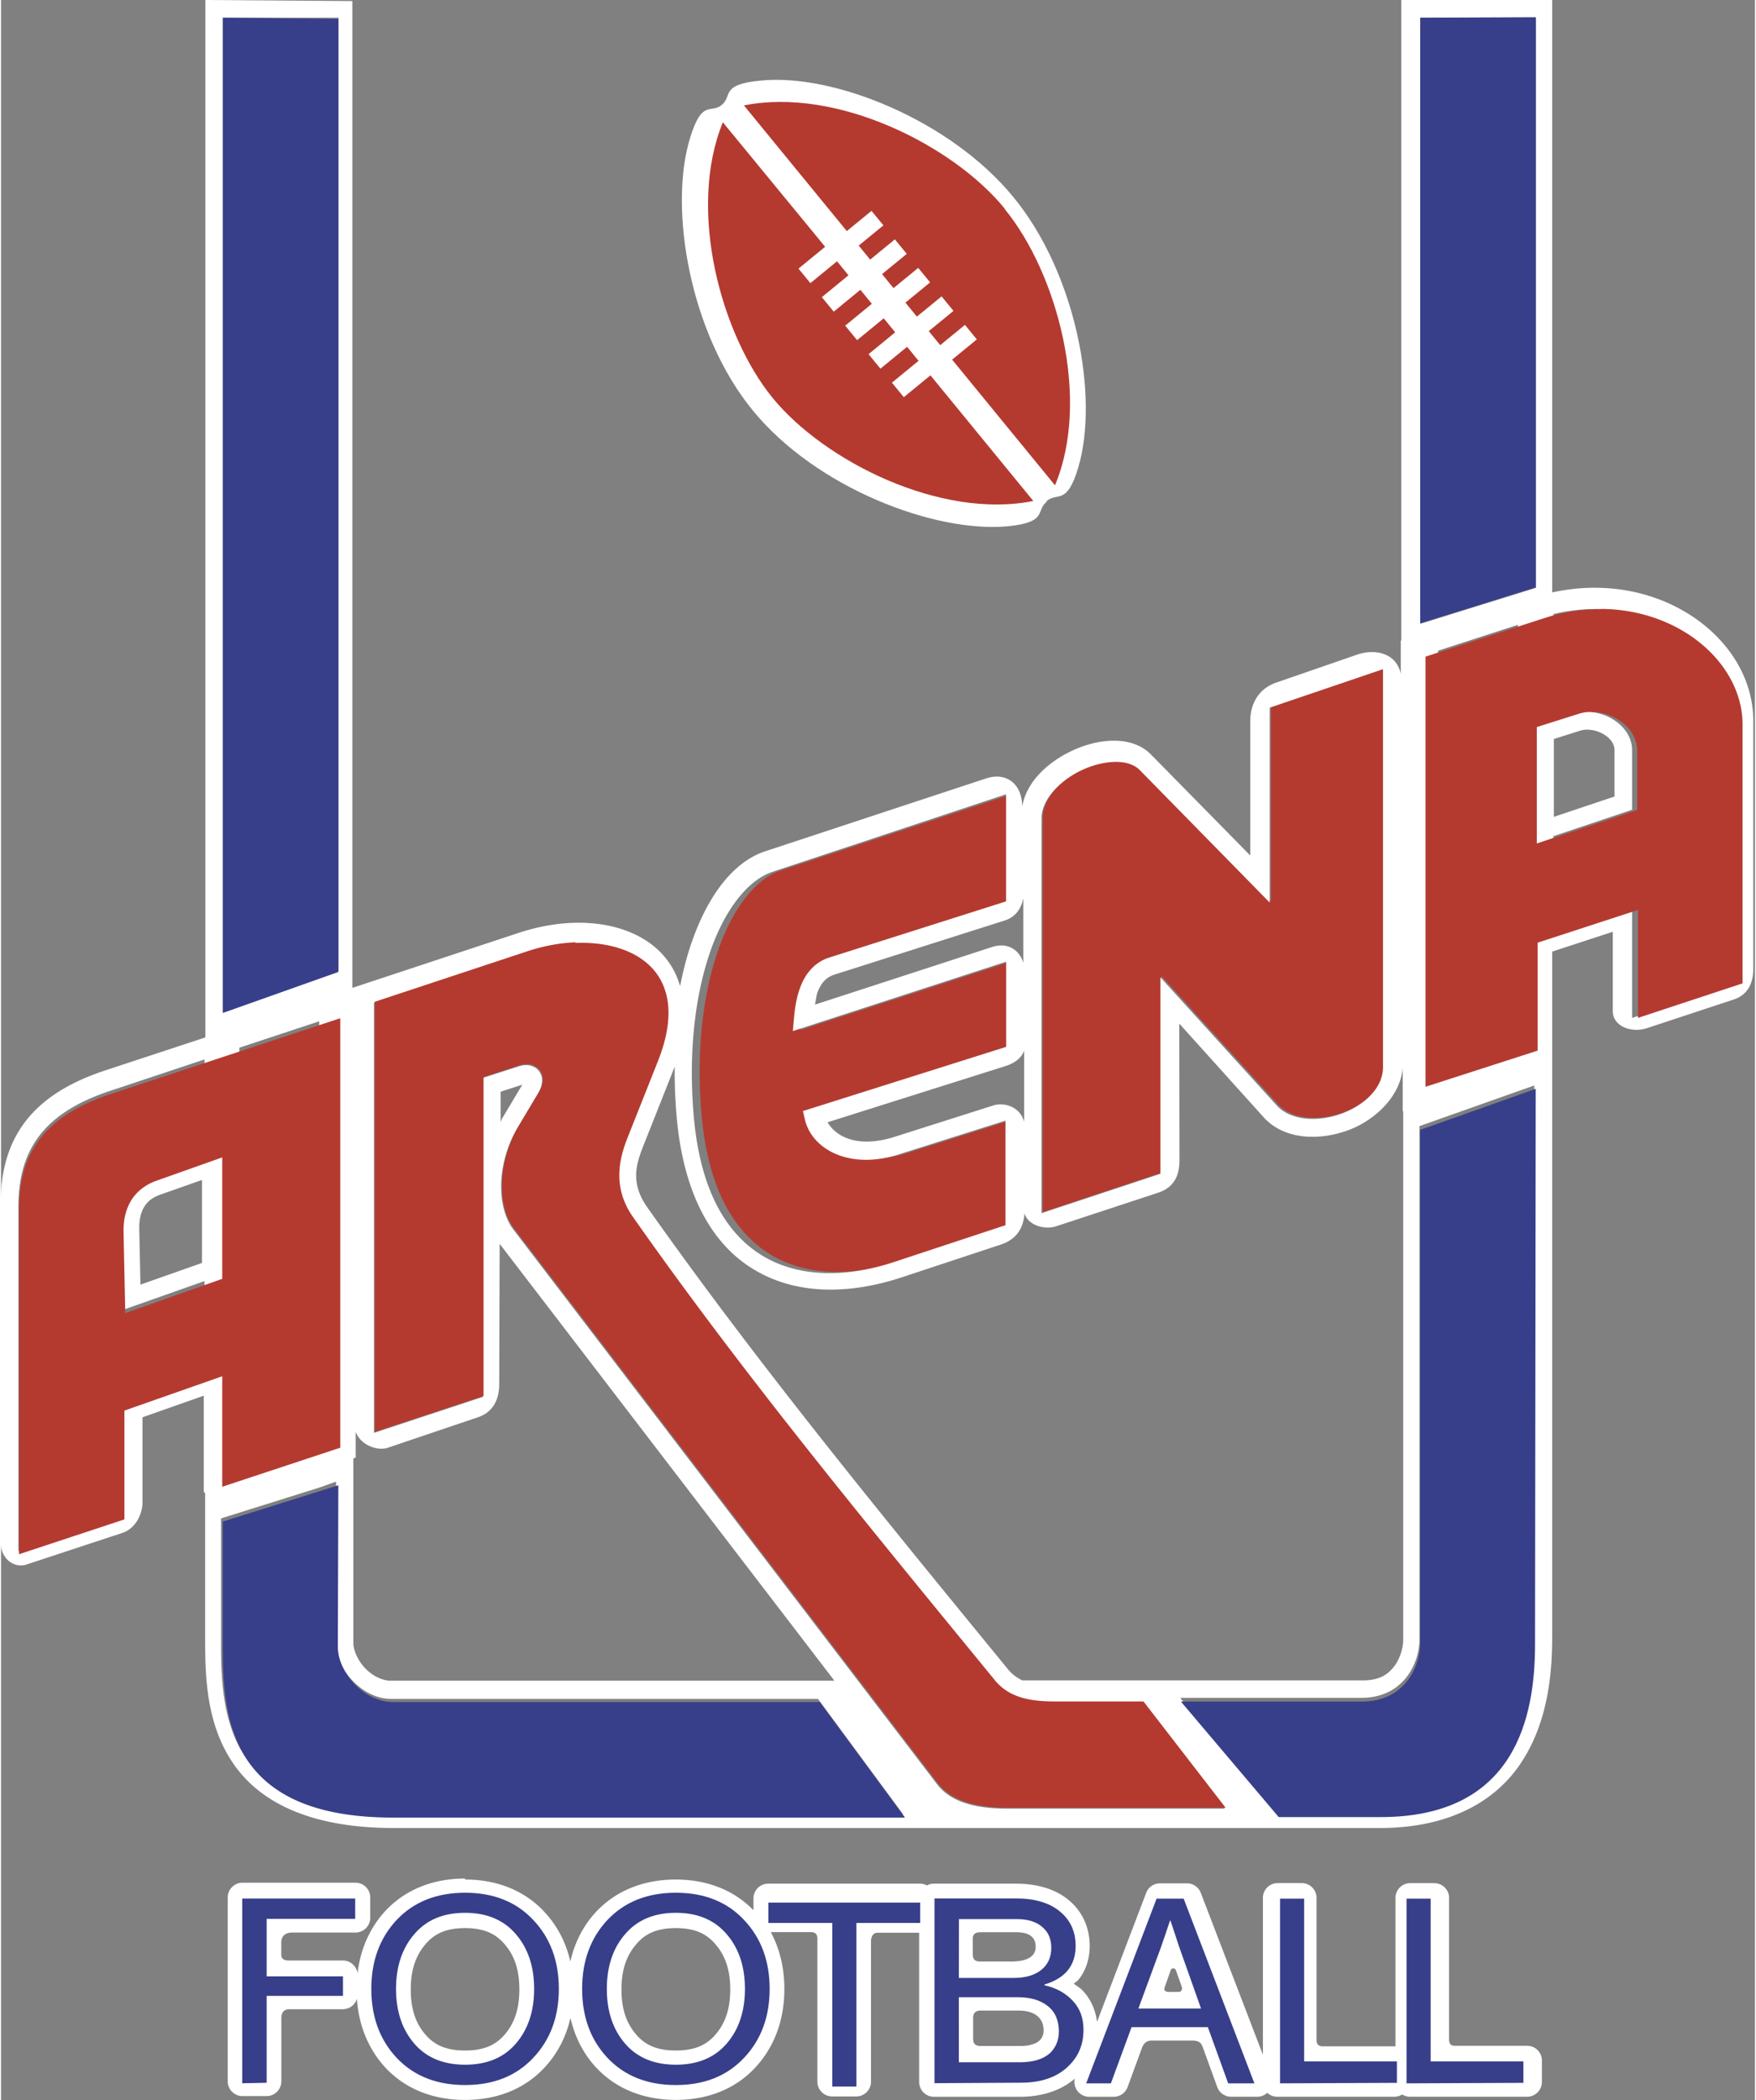
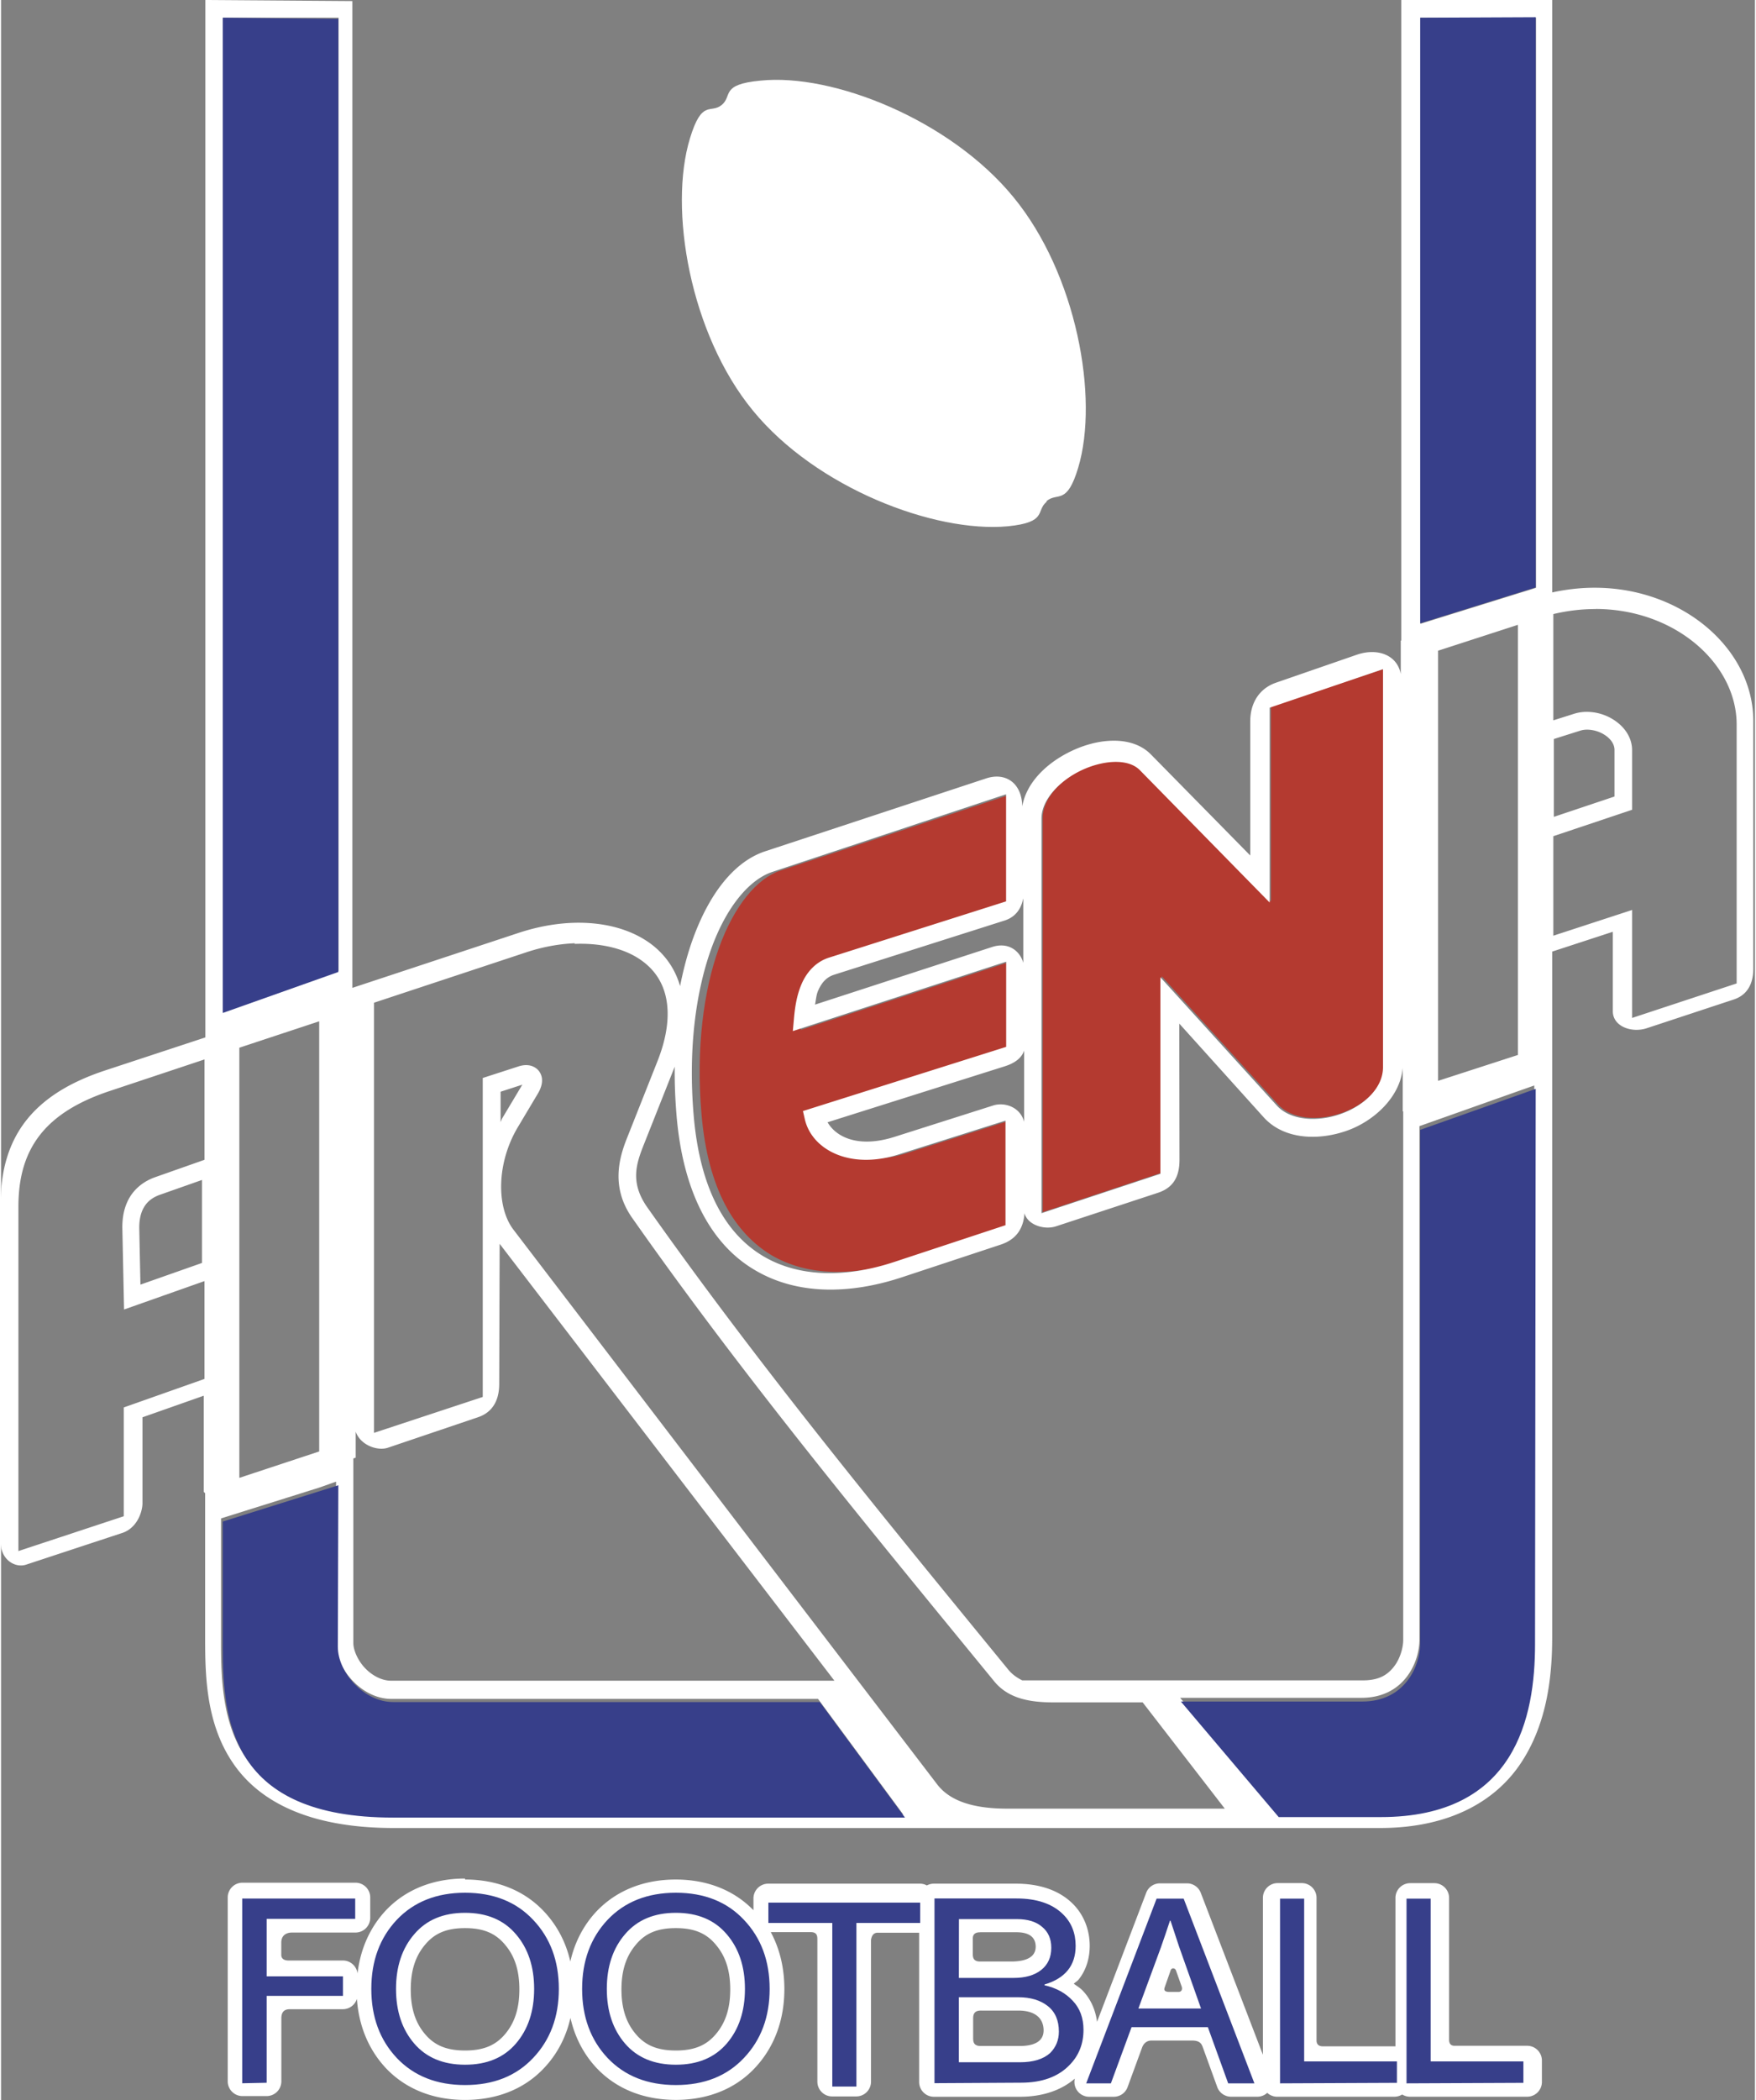
<svg xmlns="http://www.w3.org/2000/svg" width="787" height="941" version="1.1" viewBox="0 0 208 249" xml:space="preserve">
  <rect x="0" y="0" width="208" height="249" fill="#808080" stroke="none" />
  <title>P-0819</title>
  <path d="M55.03 222.725c-3.74 0-7 1.27-9.37 3.75a1.75 1.75 0 0 0-.006.008c-1.91 2.04-3.04 4.6-3.38 7.5a1.748 1.748 0 0 0-1.74-1.54h-6.46c-.428 0-.842-.165-.842-.664v-1.45c0-.85.563-1.2 1.29-1.2h7.51a1.75 1.75 0 0 0 1.75-1.75v-2.41a1.75 1.75 0 0 0-1.75-1.75h-13.4a1.75 1.75 0 0 0-1.75 1.75v21.8c0 .966.783 1.75 1.75 1.75h2.86a1.75 1.75 0 0 0 1.75-1.75v-7.46c0-.774.349-1.09 1.01-1.09h6.28c.784 0 1.45-.516 1.67-1.23.224 3.2 1.38 6.02 3.45 8.23a1.75 1.75 0 0 0 .006.006c2.37 2.49 5.63 3.75 9.37 3.75 3.73 0 6.99-1.26 9.34-3.75 1.59-1.67 2.64-3.7 3.16-5.98.511 2.27 1.55 4.3 3.12 5.97a1.75 1.75 0 0 0 .008.006c2.37 2.49 5.63 3.75 9.37 3.75 3.73 0 6.99-1.26 9.34-3.75 2.34-2.47 3.53-5.72 3.53-9.39 0-2.48-.542-4.76-1.61-6.75h4.74c.777 0 .785.497.785.929v16.8c0 .966.784 1.75 1.75 1.75h2.86a1.75 1.75 0 0 0 1.75-1.75v-16.8c.08-.53.31-.88.85-.86h4.86v17.7c0 .966.783 1.75 1.75 1.75h10.2c2.55 0 4.82-.694 6.51-2.15a1.75 1.75 0 0 0 1.7 2.15h2.92c.734 0 1.39-.458 1.64-1.15l1.72-4.69c.196-.534.603-.825 1.1-.825h4.82c1.05 0 1.16.487 1.33.939l1.66 4.57c.25.692.909 1.15 1.64 1.15h3.11c.466 0 .876-.179 1.18-.461.31.286.725.461 1.18.461h13.9c.339 0 .654-.098.922-.265.268.167.583.265.922.265h13.9a1.75 1.75 0 0 0 1.75-1.75v-2.54a1.75 1.75 0 0 0-1.75-1.75h-8.62c-.427 0-.638-.252-.638-.73v-16.8a1.75 1.75 0 0 0-1.75-1.75h-2.86a1.75 1.75 0 0 0-1.75 1.75v17.6c-.031-.002-.062-.005-.094-.005h-8.52c-.304 0-.746-.092-.746-.702v-16.9a1.75 1.75 0 0 0-1.75-1.75h-2.86a1.75 1.75 0 0 0-1.75 1.75v18.6l-7.37-19.2a1.746 1.746 0 0 0-1.63-1.12h-3.21c-.725 0-1.38.447-1.63 1.12l-5.83 15.3c-.179-1.4-.744-2.7-1.7-3.7-.307-.327-.698-.552-1.06-.819.185-.176.42-.302.58-.502.888-1.1 1.31-2.52 1.31-3.99 0-1.89-.688-3.67-1.99-4.97l-.002-.002c-1.66-1.66-4.04-2.4-6.76-2.4h-9.73c-.3 0-.583.076-.83.21a1.734 1.734 0 0 0-.814-.21h-18a1.75 1.75 0 0 0-1.75 1.75v1.4c-2.34-2.41-5.55-3.64-9.22-3.64-3.74 0-7 1.27-9.37 3.75a1.75 1.75 0 0 0-.008.007c-1.57 1.67-2.61 3.7-3.12 5.97-.516-2.28-1.57-4.3-3.15-5.97-2.35-2.49-5.61-3.76-9.34-3.76zm0 5.88c2.2 0 3.6.622 4.7 1.92a1.75 1.75 0 0 0 .008.01c1.14 1.32 1.73 3 1.73 5.34 0 2.33-.593 4.01-1.73 5.34-1.1 1.28-2.51 1.9-4.71 1.9-2.21 0-3.61-.62-4.71-1.9-1.14-1.32-1.73-3-1.73-5.34 0-2.33.593-4.01 1.73-5.34a1.75 1.75 0 0 0 .008-.01c1.1-1.3 2.5-1.92 4.7-1.92zm25 0c2.2 0 3.6.622 4.7 1.92a1.75 1.75 0 0 0 .006.01c1.14 1.32 1.74 3 1.74 5.34 0 2.33-.595 4.01-1.74 5.34-1.1 1.28-2.5 1.9-4.71 1.9s-3.61-.62-4.71-1.9c-1.14-1.32-1.74-3-1.74-5.34 0-2.33.595-4.01 1.74-5.34a1.75 1.75 0 0 0 .005-.01c1.1-1.3 2.5-1.92 4.7-1.92zm36.1.488h4.24c1.21-.006 2.28.345 2.33 1.64.049 1.5-1.5 1.8-2.72 1.83h-3.89c-.733 0-.846-.431-.846-.856v-1.89c0-.621.478-.718.881-.718zm22.9 4.28c.13.012.257.108.309.254l.677 1.91c.108.304-.01.633-.368.633h-1.1c-.622 0-.644-.27-.549-.542l.701-2c.067-.192.202-.266.332-.254zm-22.8 5.01h4.34c1.61-.029 3.03.573 3.07 2.31 0 .658-.205 1.89-2.88 1.89h-4.56c-.839 0-.915-.461-.915-.922v-2.38c0-.759.433-.902.95-.902z" fill="#fff" />
  <g fill="#373f8a">
    <path d="m28.6 247v-21.9h13.4v2.41h-10.5v6.81h9.05v2.32h-9.05v10.3z" />
    <path d="m63.1 244q-3.02 3.21-8.07 3.21t-8.1-3.21q-3.02-3.21-3.02-8.19t3.02-8.19q3.05-3.21 8.1-3.21t8.07 3.21q3.05 3.21 3.05 8.19t-3.05 8.19zm-14.1-1.71q2.16 2.51 6.03 2.51 3.88 0 6.03-2.51 2.16-2.51 2.16-6.48t-2.16-6.48q-2.16-2.54-6.03-2.54-3.88 0-6.03 2.54-2.16 2.51-2.16 6.48t2.16 6.48zm39.1 1.71q-3.02 3.21-8.07 3.21t-8.1-3.21q-3.02-3.21-3.02-8.19t3.02-8.19q3.05-3.21 8.1-3.21t8.07 3.21q3.05 3.21 3.05 8.19t-3.05 8.19zm-14.1-1.71q2.16 2.51 6.03 2.51t6.03-2.51q2.16-2.51 2.16-6.48t-2.16-6.48q-2.16-2.54-6.03-2.54t-6.03 2.54q-2.16 2.51-2.16 6.48t2.16 6.48zm17-14.3v-2.41h18v2.41h-7.56v19.4h-2.86v-19.4zm19.7 19v-21.9h9.73q3.63 0 5.53 1.89 1.48 1.47 1.48 3.73 0 3.48-3.69 4.58v0.092q2.06 0.458 3.34 1.83 1.28 1.34 1.28 3.45 0 2.51-1.67 4.19-2.02 2.08-5.75 2.08zm2.89-2.48h7.23q2.38 0 3.6-1.1 1.03-1.04 1.03-2.54 0-1.99-1.32-3.03t-3.5-1.04h-7.04zm0-10h6.49q2.09 0 3.28-0.947t1.19-2.63q0-1.59-1.09-2.48-1.06-0.917-2.99-0.917h-6.87zm15.1 12.5 8.35-21.9h3.21l8.39 21.9h-3.11l-2.41-6.66h-9.05l-2.45 6.66zm8.89-16.2-2.7 7.33h7.43l-2.6-7.33-1.02-3.09h-0.063q-0.603 1.83-1.05 3.09zm14.1 16.2v-21.9h2.86v19.3h11v2.54zm15 0v-21.9h2.86v19.3h11v2.54z" />
  </g>
  <path d="m120 94.1-27.6 9.13c-2.71 0.897-5.45 4.11-7.27 9.18s-2.73 11.9-2.06 19.7c0.767 9 3.99 14.1 8.28 16.7 4.29 2.53 9.86 2.53 15.5 0.668l13.2-4.36v-12.4l-12.7 4.02c-5.83 1.84-10.3-0.593-11.1-4.19l-0.221-0.963 24.1-7.61v-10.1l-25.3 8.23 0.146-1.62c0.111-1.22 0.322-2.66 0.904-3.99s1.62-2.59 3.24-3.1l21-6.67zm44-14.8-13.4 4.48v23.1l-15.4-15.7c-0.628-0.638-1.6-0.973-2.84-0.975-1.23-2e-3 -2.68 0.345-4.02 0.968-2.69 1.25-4.8 3.54-4.8 5.74v46.8l14.1-4.67v-23.3l13.8 15.2c1.58 1.75 4.74 2.02 7.57 1.01 2.83-1 5.03-3.13 5.03-5.54z" fill="#b43a30" />
  <path d="M24.23 0v123l-11.9 3.92c-4.17 1.38-7.29 3.3-9.36 5.94s-3.02 5.95-3.02 9.86v40.1c0 2.1 1.71 3.12 3.02 2.69l11.5-3.79c1.59-.587 2.24-2.28 2.3-3.38v-10.3l7.27-2.56v11.4l.164.165v17.4c0 4.42.167 9.93 3.24 14.5 3.07 4.61 9.03 7.79 19.1 7.79h117c8.5 0 14-3.4 16.9-8.01 2.94-4.61 3.51-10.1 3.51-14.6v-81.3l7.19-2.35v9.42c0 1.81 2.24 2.61 4.04 2.01l10.3-3.4c1.52-.5 2.31-1.74 2.32-3.62v-29.4c0-8.57-8.42-15.8-18.8-15.8-1.64-.005-3.33.183-5.05.556v-70.6h-17.9v76.3l-.057.019v3.95c-.45-2.33-2.85-3.11-5.25-2.27l-9.54 3.3c-1.96.677-3.06 2.37-3.06 4.59v15.9l-11.8-12c-1.14-1.15-2.73-1.61-4.36-1.61-1.63-.003-3.34.432-4.93 1.17-2.85 1.32-5.44 3.66-5.95 6.62-.043-2.77-1.97-4.08-4.28-3.32l-26.2 8.64c-3.7 1.22-6.67 5.06-8.62 10.5-.6 1.67-1.09 3.52-1.48 5.49-.632-2.24-2-4.02-3.8-5.25-1.95-1.33-4.38-2.06-7.03-2.23s-5.51.237-8.33 1.17l-19.6 6.48-.107.035v-117zm2.1 2.1h13.7v113l-13.7 4.86zm142 0h13.7v67.6l-13.7 4.26zm20.8 70.1c9.43.03 16.7 6.52 16.7 13.7v30.7l-12.4 4.09v-12.8l-9.34 3.05v-11.8l9.34-3.13v-7.07c0-1.39-.779-2.56-1.8-3.33a5.941 5.941 0 0 0-3.62-1.21 5.008 5.008 0 0 0-1.46.228l-2.46.778v-12.6c1.73-.411 3.42-.6 5.04-.594zm-9.24 1.88v51l-9.47 3.07v-51zm-16 5.26v47.2c0 2.42-2.19 4.54-5.03 5.54-2.83 1-5.99.738-7.57-1.01l-13.8-15.2v23.3l-14.1 4.67v-46.8c0-2.2 2.12-4.49 4.8-5.74 1.34-.623 2.79-.97 4.02-.968 1.23.002 2.21.337 2.84.975l15.4 15.7v-23.1zm24.2 7.17a3.925 3.925 0 0 1 2.3.769c.623.474.952 1.05.952 1.63v5.53l-7.19 2.41v-9.23l3.11-.984c.259-.082.543-.124.838-.127zm-68.9 7.66v12.7l-21 6.67c-1.62.515-2.66 1.77-3.24 3.1-.582 1.33-.793 2.77-.904 3.99l-.146 1.62 25.3-8.23v10.1l-24.1 7.61.221.963c.818 3.59 5.31 6.03 11.1 4.19l12.7-4.02v12.4l-13.2 4.36c-5.64 1.86-11.2 1.87-15.5-.668-4.29-2.53-7.51-7.66-8.28-16.7-.666-7.82.241-14.6 2.06-19.7 1.82-5.07 4.56-8.28 7.27-9.18zm2.04 12.4v7.59c-.348-1.3-1.66-2.54-3.7-1.88l-21 6.83c.117-.558.151-1.15.359-1.63.424-.966.981-1.62 1.93-1.92l20.2-6.42c1.24-.395 1.95-1.34 2.19-2.57zm-53.2 5.34c.611-.024 1.21-.017 1.79.02 2.34.145 4.42.77 5.97 1.83 1.56 1.06 2.63 2.52 3.06 4.48s.223 4.49-1.01 7.6l-3.62 9.13c-.942 2.37-1.91 5.84.649 9.46 13.2 18.8 28 36.7 42.9 54.9 1.65 2.02 4.13 2.51 7.02 2.51h10.6l9.74 12.6h-25.8c-4.24 0-6.9-1-8.35-2.93l-50.2-65.7c-2.07-2.69-2.01-7.98.527-12.2l2.35-3.94c.498-.834.746-1.8.18-2.62-.283-.412-.753-.662-1.19-.735-.441-.073-.868-.013-1.29.125l-4.23 1.37v37.817l-12.9 4.26v-51l18.1-5.99c1.93-.639 3.87-.985 5.71-1.06zm-30.3 9.18v51l-9.47 3.13v-51zm102 .27 10 11.1c2.4 2.66 6.48 2.8 9.88 1.6 3.25-1.15 6.34-4.03 6.62-7.46v5.18l.057-.019v62.7c0 .837-.347 2.18-1.09 3.13-.74.95-1.73 1.64-3.69 1.64h-40.4c-.654-.325-1.22-.735-1.67-1.29-14.9-18.2-29.6-36.1-42.8-54.8-2.07-2.94-1.3-5.19-.406-7.44l3.62-9.13.04-.109c-.02 1.88.052 3.84.224 5.85.805 9.45 4.34 15.4 9.33 18.3 4.99 2.94 11.2 2.85 17.3.857l11.8-3.9c1.89-.624 2.7-1.94 2.83-3.72.362 1.37 2.32 2.01 3.73 1.55l12.1-3.98c1.8-.595 2.55-1.88 2.55-3.91zm-18.4 3.02v8.63c-.452-1.76-2.32-2.37-3.67-1.94l-11.7 3.72c-4.32 1.37-6.94.008-7.94-1.73l21-6.63c1.16-.366 2.08-.973 2.36-2.03zm-97.2 1.23v11.9l-5.85 2.06c-1.39.492-2.44 1.37-3.07 2.47s-.851 2.36-.824 3.65l.201 9.57 9.54-3.37v11.6l-9.57 3.38v12.9l-12.5 4.13v-40.8c0-3.57.828-6.32 2.56-8.54 1.73-2.21 4.43-3.94 8.34-5.23zm37.7 2.99c-.022.046.002-.02-.033.04l-2.35 3.93c-.088.145-.12.31-.203.458v-3.59zm120 .1v65.8c0 8.62-2.38 20.5-18.3 20.5h-12.1l-11.6-13.7h21.5c5.09 0 6.88-4.25 6.88-6.88v-60.9l11.6-4.11zm-158 11.2v9.84l-7.3 2.57-.138-6.61c-.021-1.01.158-1.87.539-2.53.38-.662.949-1.17 1.93-1.52zm35.3 7.57 39.7 51.8h-52.6c-1.03 0-2.18-.567-3.06-1.49s-1.39-2.16-1.39-2.96v-21.9l.279-.092v-3.08c.581 1.63 2.61 2.31 3.82 1.9l10.7-3.62c1.39-.472 2.5-1.62 2.5-3.95zm-19.4 28.2v19.2c0 3.03 3.08 6.56 6.56 6.56h50.6l10.1 13.7h-60.7c-19.3 0-20.2-11.5-20.2-20.2v-14.9l11.6-3.64z" fill="#fff" />
  <g fill="#b43a30">
-     <path d="M68.13 111.725c-1.83.071-3.77.417-5.71 1.06l-18.1 5.99v51l12.9-4.26v-37.817l4.23-1.37c.425-.138.852-.199 1.29-.125s.91.324 1.19.734c.566.821.318 1.79-.18 2.62l-2.35 3.94c-2.54 4.25-2.59 9.54-.527 12.2l50.2 65.7c1.45 1.92 4.11 2.93 8.35 2.93h25.8l-9.74-12.6h-10.6c-2.89 0-5.37-.486-7.02-2.51-14.9-18.2-29.7-36.1-42.9-54.9-2.56-3.62-1.59-7.09-.649-9.46l3.62-9.13c1.23-3.11 1.45-5.63 1.01-7.6s-1.51-3.42-3.06-4.48c-1.56-1.06-3.64-1.69-5.97-1.83a17.643 17.643 0 0 0-1.79-.02zM40.23 120.725l-27.2 8.98c-3.91 1.29-6.61 3.02-8.34 5.23-1.73 2.21-2.56 4.96-2.56 8.54v40.8l12.5-4.13v-12.9l11.6-4.07v13.1l14-4.63zm-14 16.5v14.4l-11.5 4.06-.201-9.57c-.027-1.29.195-2.55.824-3.65s1.68-1.98 3.07-2.47zM189.73 72.225c-2.18-.007-4.46.33-6.8 1.09l-14 4.54v51l13.3-4.29v-12.8l11.9-3.88v12.8l12.4-4.09v-30.7c0-7.14-7.26-13.6-16.7-13.7zm-1.12 12.2c1.32-.013 2.6.434 3.62 1.21 1.02.775 1.8 1.95 1.8 3.33v7.07l-11.9 3.97v-13.8l4.99-1.58c.48-.152.973-.223 1.46-.228z" />
-   </g>
+     </g>
  <path d="m26.3 2.1v118l13.7-4.86v-113zm142 0v71.8l13.7-4.26v-67.6zm13.7 127-13.7 4.86v60.9c0 2.63-1.78 6.88-6.88 6.88h-21.5l11.6 13.7h12.1c16 0 18.3-11.9 18.3-20.5zm-142 47-13.7 4.3v14.9c0 8.68 0.955 20.2 20.2 20.2h60.7l-10.1-13.7h-50.6c-3.48 0-6.56-3.52-6.56-6.56z" fill="#373f8a" />
  <path d="m124 59.4c1.32-1.08 2.39 0.561 3.74-3.94 2.49-8.3-0.195-23-7.69-32.1-7.49-9.14-21.4-14.7-30-13.8-4.8 0.452-3.27 1.81-4.59 2.89s-2.33-0.754-3.76 3.95c-2.55 8.34-0.011 23.2 7.48 32.3 7.49 9.14 21.5 14.5 30.2 13.7 4.77-0.47 3.3-1.83 4.62-2.91z" fill="#fff" />
-   <path d="m119 24.7c-6.14-7.49-19.9-14.4-30.9-12.2l12.2 14.9 2.93-2.4 1.41 1.72-2.93 2.4 1.36 1.66 2.93-2.4 1.41 1.72-2.93 2.4 1.36 1.66 2.93-2.4 1.41 1.72-2.93 2.4 1.36 1.66 2.93-2.4 1.41 1.72-2.93 2.4 1.36 1.66 2.93-2.4 1.41 1.72-2.93 2.4 12.2 14.9c4.31-10.3 0.214-25.2-5.92-32.7zm-33.4-10.2c-4.25 10.4-0.215 25.2 5.92 32.7 6.14 7.49 19.9 14.4 30.9 12.2l-12.2-14.9-3.16 2.59-1.41-1.72 3.16-2.59-1.36-1.66-3.16 2.59-1.41-1.72 3.16-2.59-1.36-1.66-3.16 2.59-1.41-1.72 3.16-2.59-1.36-1.66-3.16 2.59-1.41-1.72 3.16-2.59-1.36-1.66-3.16 2.59-1.41-1.72 3.16-2.59z" fill="#b43a30" />
</svg>